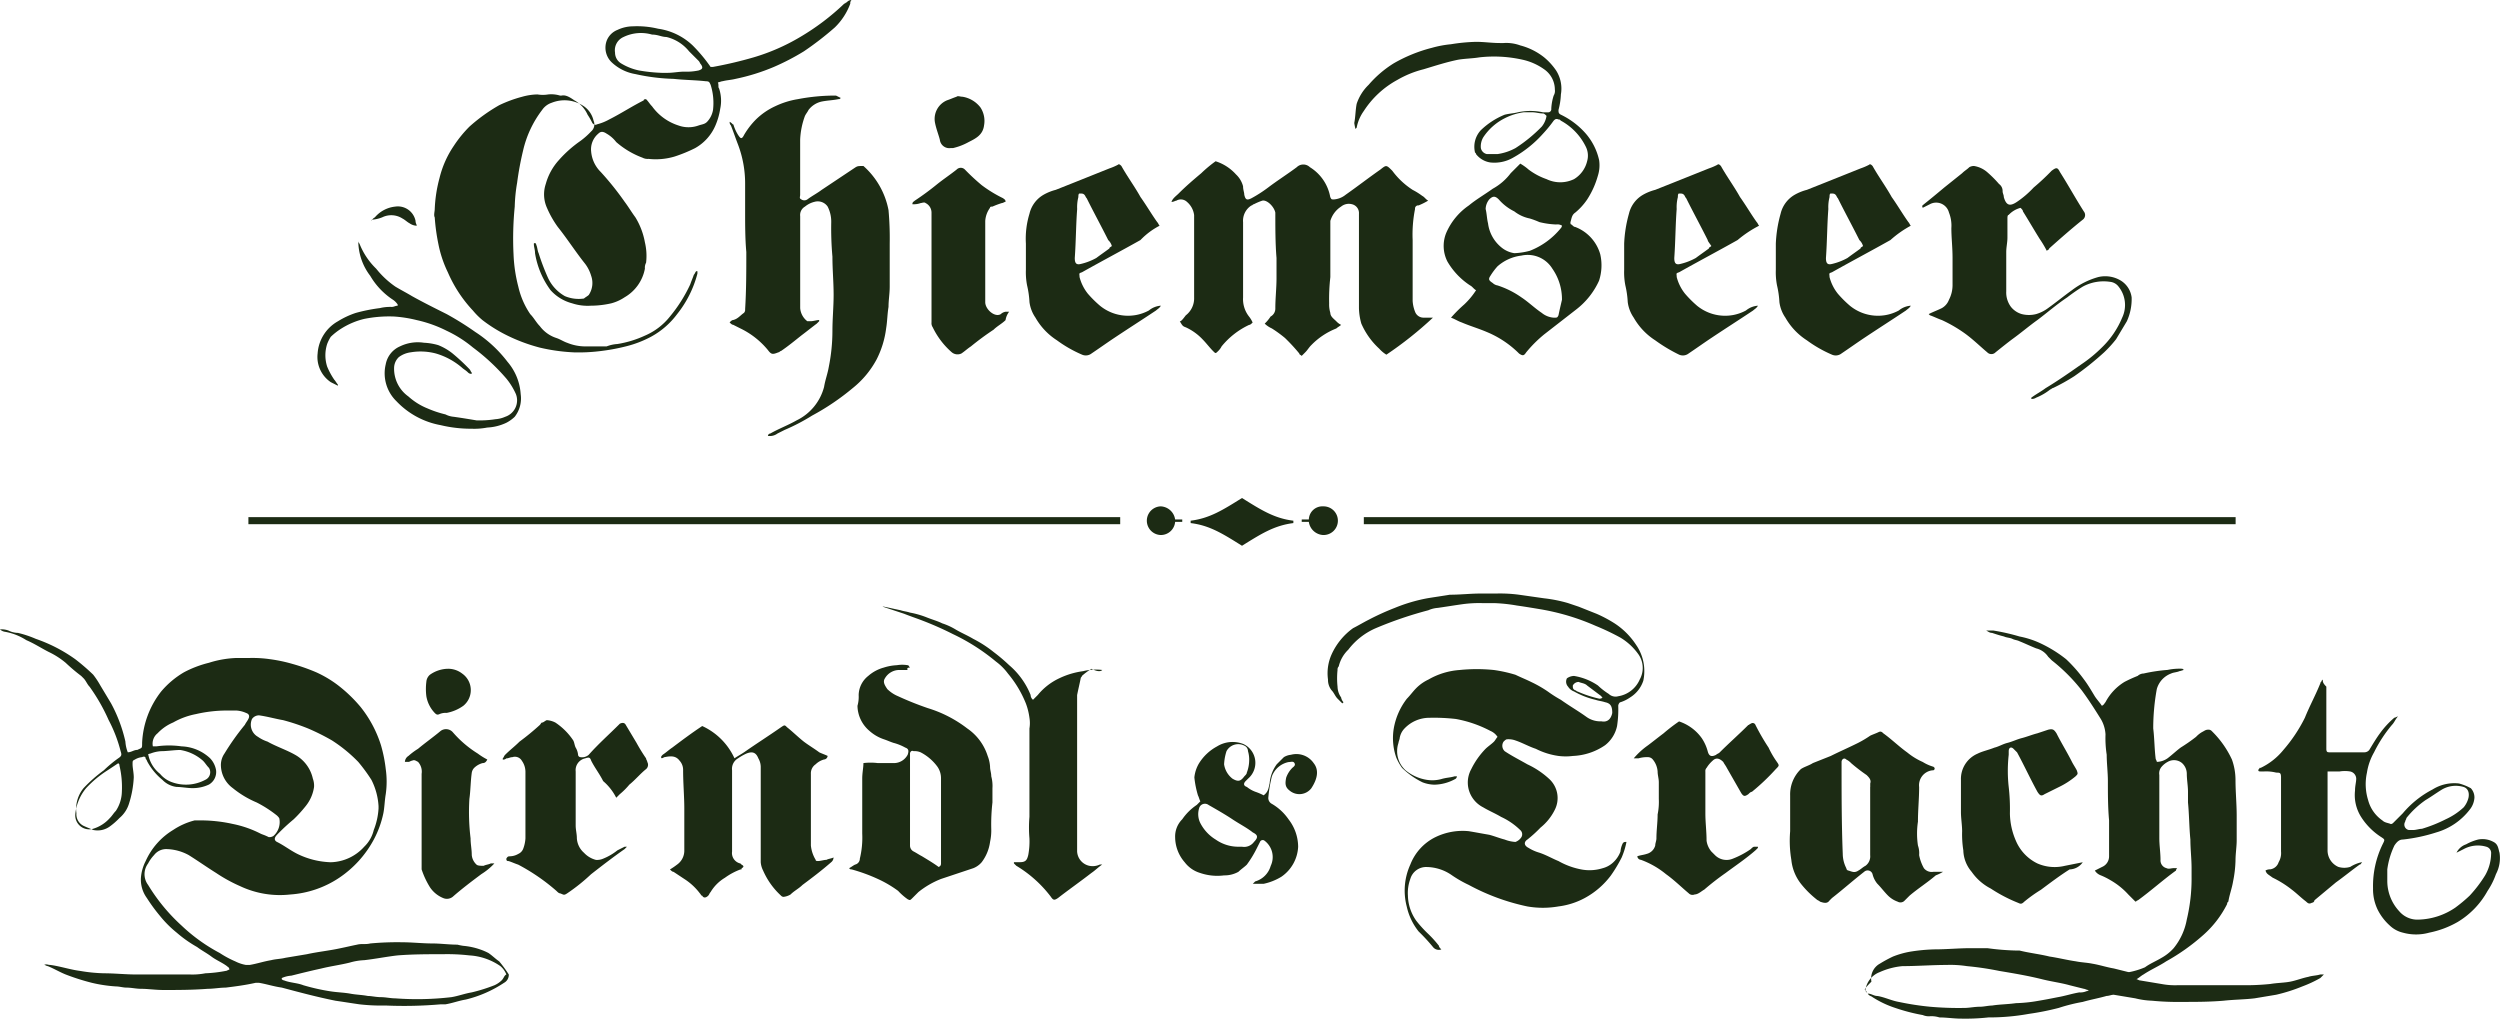
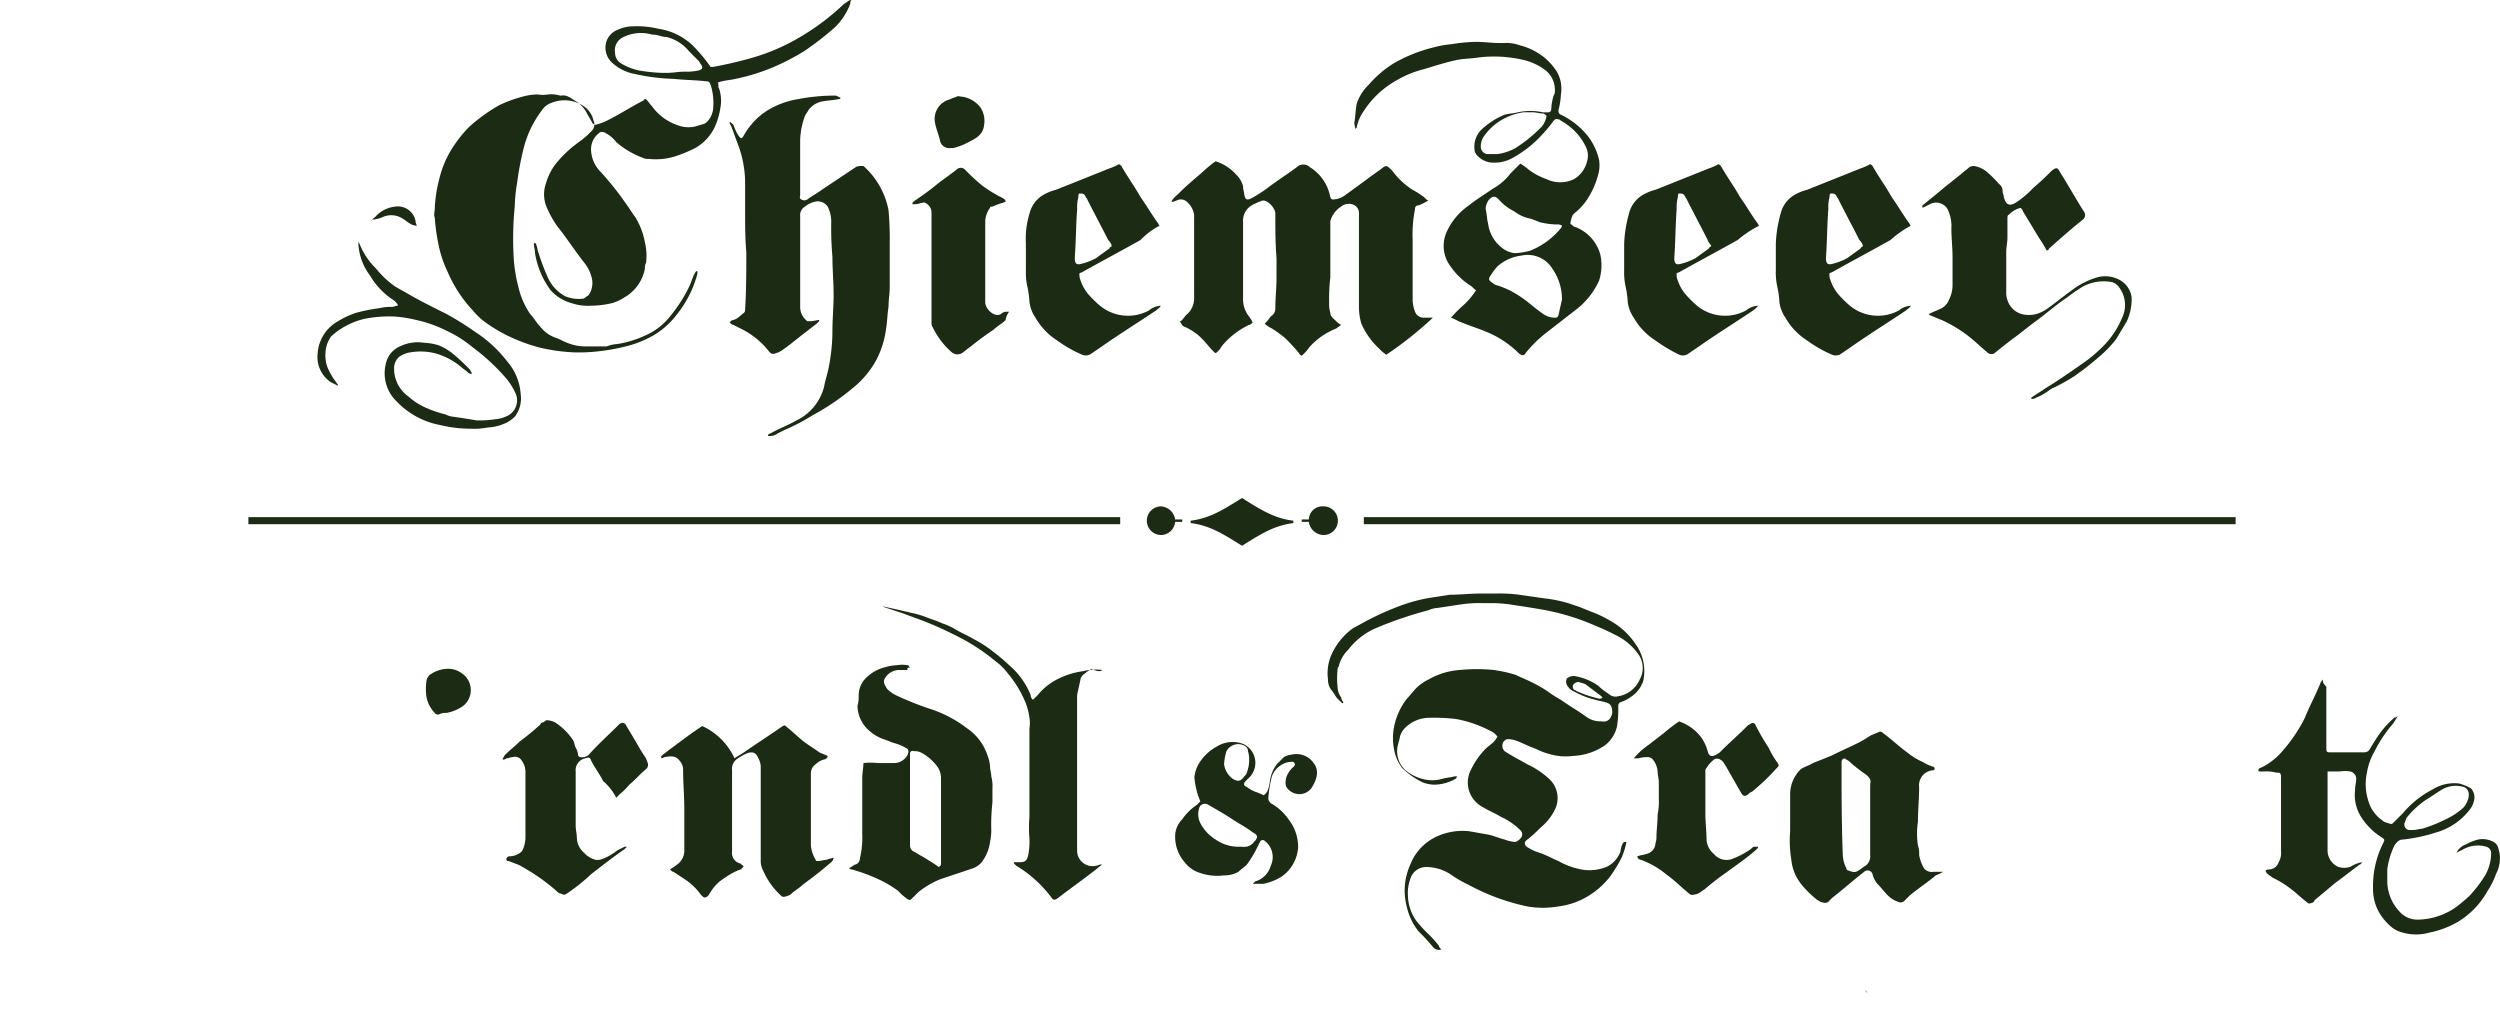
<svg xmlns="http://www.w3.org/2000/svg" viewBox="0 0 245.739 100.133">
  <defs>
    <style>.a,.b{fill:#1c2b14;}.b{fill-rule:evenodd;}</style>
  </defs>
  <g transform="translate(0 58.342)">
    <path class="a" d="M56.429,75c.117.117.235.235.352.235l1.057.7a5.9,5.9,0,0,1,1.526,1.409c.117.117.117.235.235.235.117.235.352.235.587,0,.117-.117.117-.235.235-.352a4.046,4.046,0,0,1,1.409-1.409A6.324,6.324,0,0,1,63.355,75c.117,0,.117,0,.117-.117q.352-.176,0-.352l-.117-.117a1.053,1.053,0,0,1-.822-1.174V65.252a1.192,1.192,0,0,1,.587-1.174,5.1,5.1,0,0,1,.822-.47c.587-.235.939-.117,1.174.47a1.7,1.7,0,0,1,.235.822v9.391a2.176,2.176,0,0,0,.235.822,7.311,7.311,0,0,0,1.761,2.465.364.364,0,0,0,.235.117,1.669,1.669,0,0,0,.7-.235c.352-.352.822-.587,1.174-.939.939-.7,1.878-1.409,2.817-2.23a.61.61,0,0,0,.235-.47c-.235.117-.47.117-.7.235-.235,0-.587.117-.822.117-.117,0-.235,0-.235-.117a3.337,3.337,0,0,1-.47-1.409V65.6a1.068,1.068,0,0,1,.47-.939,1.892,1.892,0,0,1,.822-.47.375.375,0,0,0,.352-.352c-.235-.117-.587-.235-.822-.352-.47-.352-1.056-.7-1.526-1.057-.587-.47-1.056-.939-1.643-1.409-.235-.235-.235-.235-.587,0-1.174.822-2.465,1.643-3.639,2.465-.352.235-.587.352-.939.587a6.408,6.408,0,0,0-3.17-3.17c-1.056.7-2,1.409-2.935,2.113-.352.235-.587.47-.939.7-.117.117-.235.235-.117.352.117,0,.235-.117.352-.117.587-.117,1.057-.117,1.409.352a1.333,1.333,0,0,1,.352.939c0,1.291.117,2.583.117,3.756v4.109a1.673,1.673,0,0,1-.7,1.409A7.182,7.182,0,0,1,56.429,75Z" transform="translate(9.426 -47.879)" />
    <path class="a" d="M95.7,57.122a5.082,5.082,0,0,0-1.878.117,7.792,7.792,0,0,0-2.348.7,6.016,6.016,0,0,0-2.113,1.643l-.47.47a.61.61,0,0,1-.235-.47,7.538,7.538,0,0,0-2.113-2.935,17.56,17.56,0,0,0-1.526-1.291,11.631,11.631,0,0,0-2-1.291c-.587-.352-1.174-.587-1.761-.939a6.291,6.291,0,0,0-1.291-.587c-.47-.235-.939-.352-1.526-.587a8.647,8.647,0,0,0-1.643-.47c-.352-.117-.587-.117-.939-.235-.587-.117-1.057-.235-1.643-.352H74.1l2.113.7c.587.235,1.291.47,1.878.7A31.908,31.908,0,0,1,81.026,53.6a19.888,19.888,0,0,1,4.226,2.7,5.565,5.565,0,0,1,1.174,1.174,10.839,10.839,0,0,1,1.761,2.935,6.191,6.191,0,0,1,.352,1.409,3.191,3.191,0,0,1,0,1.057V71.56a12.7,12.7,0,0,0,0,2.113,7.219,7.219,0,0,1-.117,1.643c-.117.47-.235.7-.822.7h-.587v.117l.235.235a12.027,12.027,0,0,1,3.4,3.052c.235.352.352.352.7.117,1.057-.822,2.23-1.643,3.287-2.465.352-.235.7-.587,1.056-.822h-.235a1.657,1.657,0,0,1-1.056.117,1.522,1.522,0,0,1-1.174-1.409V59.587c.117-.587.235-1.056.352-1.643,0-.117.117-.117.117-.235a6.509,6.509,0,0,1,.939-.7C95.347,57.356,95.582,57.239,95.7,57.122Z" transform="translate(12.65 -49.609)" />
    <path class="a" d="M149.208,72.943v-.117h-.352c-.117,0-.235.117-.352.235a8.385,8.385,0,0,1-1.761.939,1.6,1.6,0,0,1-1.761-.352l-.352-.352a2.109,2.109,0,0,1-.47-1.057c0-.939-.117-1.761-.117-2.7V65.43a.431.431,0,0,1,.117-.352,3.113,3.113,0,0,1,.587-.7c.352-.352.7-.235,1.056.117.117.235.235.352.352.587l1.409,2.465c.235.352.352.352.7.117.117-.117.235-.235.352-.235a21.092,21.092,0,0,0,2.348-2.23c.352-.352.352-.352.117-.7a8.754,8.754,0,0,1-.822-1.409,21.807,21.807,0,0,1-1.291-2.23.29.29,0,0,0-.47-.117c-.117,0-.117.117-.235.117-.939.939-1.878,1.761-2.817,2.7-.117.117-.235.117-.352.235-.47.235-.7.117-.822-.352a4.339,4.339,0,0,0-.587-1.291,4.47,4.47,0,0,0-2.23-1.643,17.257,17.257,0,0,0-1.526,1.174c-.47.352-1.057.822-1.526,1.174A7.371,7.371,0,0,0,137,64.139h.47a2.918,2.918,0,0,1,.939-.117.61.61,0,0,1,.47.235,2.086,2.086,0,0,1,.47,1.174c0,.352.117.7.117,1.056V68.13a6.2,6.2,0,0,1-.117,1.526c0,.822-.117,1.526-.117,2.348,0,.235-.117.47-.117.7a1.16,1.16,0,0,1-.822.822c-.352.117-.587.117-.939.235a.375.375,0,0,0,.352.352,8.444,8.444,0,0,1,2.465,1.409c.822.587,1.526,1.291,2.23,1.878a.516.516,0,0,0,.587.117c.352,0,.7-.352.939-.47a25.784,25.784,0,0,1,2.113-1.643c.939-.7,2-1.409,2.935-2.23Z" transform="translate(23.588 -47.939)" />
    <path class="a" d="M53.452,68.03l.352-.352a7.084,7.084,0,0,0,.939-.939c.587-.47,1.056-1.056,1.643-1.526a.553.553,0,0,0,.117-.7c0-.117-.117-.235-.117-.352a17.377,17.377,0,0,1-.939-1.526L54.391,60.87c-.117-.235-.352-.235-.587-.117l-.117.117c-.939.939-2,1.878-2.935,2.935a.991.991,0,0,1-.822.235A.252.252,0,0,1,49.7,63.8a1.668,1.668,0,0,0-.235-.7c-.117-.235-.117-.47-.235-.7a6.288,6.288,0,0,0-1.761-1.761,2.176,2.176,0,0,0-.822-.235c-.117,0-.352.235-.47.235s-.117.117-.235.235a24.591,24.591,0,0,1-2,1.643c-.47.47-.939.822-1.409,1.291-.117.117-.117.235-.235.352v.117a.431.431,0,0,0,.352-.117c.235,0,.352-.117.587-.117a.787.787,0,0,1,.939.352,1.893,1.893,0,0,1,.352,1.056v6.574a3.428,3.428,0,0,1-.235,1.056.917.917,0,0,1-.47.47,1.7,1.7,0,0,1-.822.235c-.117,0-.235,0-.352.235,0,.235.117.235.235.235.352.117.587.235.939.352a19.48,19.48,0,0,1,3.756,2.583c.117.117.235.235.352.235.352.117.352.235.7,0a18.292,18.292,0,0,0,2.348-1.878c1.056-.822,2.113-1.643,3.287-2.465l.235-.235h-.235l-.7.352a5.549,5.549,0,0,1-1.409.822,1.489,1.489,0,0,1-.7.117,2.436,2.436,0,0,1-1.174-.7,2.046,2.046,0,0,1-.7-1.409c0-.47-.117-.822-.117-1.291V65.448a1.187,1.187,0,0,1,.939-1.291c.352-.117.47-.117.587.235.352.7.822,1.291,1.174,2A5.279,5.279,0,0,1,53.452,68.03Z" transform="translate(7.121 -47.957)" />
-     <path class="a" d="M176.374,74.237l-1.761.352a4.226,4.226,0,0,1-2.7-.235,4.363,4.363,0,0,1-2.113-2.23,6.963,6.963,0,0,1-.587-2.7,19.022,19.022,0,0,0-.117-2.583,14.306,14.306,0,0,1,0-3.169V63.32c0-.352.235-.47.47-.235l.352.352c.7,1.291,1.291,2.583,2,3.874.235.352.352.47.7.235l1.409-.7a7.872,7.872,0,0,0,1.643-1.057c.235-.235.235-.235.117-.587-.117-.235-.352-.587-.47-.822-.47-.939-1.057-1.878-1.526-2.817-.235-.352-.352-.47-.822-.352l-1.057.352c-.47.117-1.056.352-1.526.47s-.939.352-1.409.47-.822.352-1.291.47c-.587.235-1.174.352-1.643.587a2.7,2.7,0,0,0-1.643,2.583v3.169c0,.587.117,1.291.117,1.878a10.1,10.1,0,0,0,.117,1.878,3.375,3.375,0,0,0,.822,2.113,5.152,5.152,0,0,0,1.878,1.643,14.882,14.882,0,0,0,2.7,1.409c.235.117.352.117.587-.117a14.242,14.242,0,0,1,1.643-1.174c.939-.7,1.878-1.409,2.817-2A1.622,1.622,0,0,0,176.374,74.237Z" transform="translate(28.352 -47.824)" />
-     <path class="a" d="M42.9,74.354h-.352c-.235.117-.47.117-.7.235-.235,0-.587,0-.7-.117a1.449,1.449,0,0,1-.47-.939c0-.587-.117-1.056-.117-1.643a21.379,21.379,0,0,1-.117-3.874c.117-.822.117-1.761.235-2.583a.89.89,0,0,1,.235-.47,1.892,1.892,0,0,1,.822-.47c.235,0,.352-.117.47-.352a6.552,6.552,0,0,1-.939-.587A10.676,10.676,0,0,1,38.8,61.442a.89.89,0,0,0-1.174-.117c-.7.587-1.526,1.174-2.23,1.761a6.512,6.512,0,0,0-.939.7.732.732,0,0,0-.352.587h.352c.117,0,.235-.117.352-.117.235-.117.352,0,.587.117a1.419,1.419,0,0,1,.352,1.174v9.391a8.093,8.093,0,0,0,.822,1.761,2.87,2.87,0,0,0,1.291,1.056.919.919,0,0,0,.939-.117c.939-.822,1.878-1.526,2.817-2.23A6.228,6.228,0,0,0,42.9,74.354Z" transform="translate(5.695 -47.825)" />
    <path class="a" d="M38.021,56.1a3.163,3.163,0,0,0-1.761.587,1.015,1.015,0,0,0-.352.7,5.656,5.656,0,0,0,0,1.409,3.13,3.13,0,0,0,.822,1.643c.117.117.235.235.47.117a1.489,1.489,0,0,1,.7-.117,4.116,4.116,0,0,0,1.643-.7,1.984,1.984,0,0,0-.117-3.17A2.256,2.256,0,0,0,38.021,56.1Z" transform="translate(6 -48.705)" />
    <path class="b" d="M156.635,83.352c-.117-.117-.117-.235-.235-.352h0c0,.117.117.235.235.352Z" transform="translate(26.961 -44.027)" />
-     <path class="a" d="M156.409,88.234c.117.117.117.235.235.352.117.235.352.235.47.352a9.6,9.6,0,0,0,2.23,1.056,18.133,18.133,0,0,0,2.7.7,1.489,1.489,0,0,0,.7.117,2.585,2.585,0,0,1,.939.117c.7,0,1.409.117,2.113.117a20.78,20.78,0,0,0,2.7-.117,21.952,21.952,0,0,0,3.991-.352,25.963,25.963,0,0,0,2.935-.587,17.16,17.16,0,0,1,2.348-.587c.822-.235,1.526-.352,2.348-.587.235,0,.47-.117.7-.117l2.113.352a7.928,7.928,0,0,0,1.643.235,26.531,26.531,0,0,0,3.052.117c1.291,0,2.583,0,3.991-.117,1.056-.117,2.113-.117,3.052-.235l2.113-.352a16.626,16.626,0,0,0,2.583-.822,11.85,11.85,0,0,0,1.761-.822l.352-.352h-.352c-.352.117-.822.117-1.174.235-.587.117-1.174.352-1.761.47s-1.291.117-2,.235a24.539,24.539,0,0,1-2.935.117h-6.1a7.219,7.219,0,0,1-1.643-.117l-2.113-.352c-.117,0-.235-.117-.352-.117.235-.117.47-.352.7-.47.7-.47,1.526-.822,2.23-1.291a20.339,20.339,0,0,0,3.639-2.583,10.1,10.1,0,0,0,2.348-3.052c0-.117,0-.117.117-.235.117-.7.352-1.291.47-2a11.566,11.566,0,0,0,.235-2c0-.7.117-1.409.117-2V71.1c0-1.174-.117-2.348-.117-3.522a5.963,5.963,0,0,0-.352-2,9.471,9.471,0,0,0-2-2.817.431.431,0,0,0-.352-.117c-.235,0-.352.117-.587.235a2.559,2.559,0,0,0-.587.47A17.186,17.186,0,0,1,187.4,64.4c-.47.352-.822.7-1.291,1.056a1.894,1.894,0,0,1-1.057.352c0-.117-.117-.235-.117-.352-.117-.939-.117-2-.235-2.935a21.616,21.616,0,0,1,.352-3.874,2.291,2.291,0,0,1,1.409-1.526c.235-.117.587-.117.822-.235.117,0,.352-.117.47-.117-.117,0-.117-.117-.235-.117a5.715,5.715,0,0,0-1.409.117,16.2,16.2,0,0,0-2.348.352.9.9,0,0,0-.587.235,13.77,13.77,0,0,0-1.291.587,5.122,5.122,0,0,0-1.878,2c-.117.117-.117.235-.352.352-.235-.352-.47-.587-.7-.939-.352-.587-.7-1.174-1.057-1.643a14.283,14.283,0,0,0-1.761-2,12.778,12.778,0,0,0-2.7-1.643,8.8,8.8,0,0,0-1.878-.587,20.446,20.446,0,0,0-2.583-.587h-.7c.235.117.352.235.587.235.352.117.7.235,1.174.352.235.117.587.117.822.235s.47.117.7.235c.587.235,1.056.47,1.643.7a1.985,1.985,0,0,1,1.174.822l.352.352a17.355,17.355,0,0,1,2.935,2.935c.7.939,1.291,1.878,1.878,2.817a3.329,3.329,0,0,1,.47,1.526,10.738,10.738,0,0,0,.117,2c0,.822.117,1.761.117,2.583,0,1.291,0,2.583.117,3.874v3.522a1.128,1.128,0,0,1-.7,1.056l-.7.352a1.172,1.172,0,0,0,.587.47,6.973,6.973,0,0,1,.939.47,7.147,7.147,0,0,1,1.761,1.409l.7.7c.117,0,.117-.117.235-.117,1.291-.939,2.465-2,3.756-2.935a.364.364,0,0,1,.117-.235h-.352c-.235,0-.47.117-.7,0a.782.782,0,0,1-.587-.822c0-.7-.117-1.409-.117-2.113V67.1a.991.991,0,0,1,.235-.822,2.061,2.061,0,0,1,.587-.47,1.23,1.23,0,0,1,1.409.117,1.434,1.434,0,0,1,.47,1.056c0,.587.117,1.174.117,1.761V69.8c.117,1.174.117,2.465.235,3.639,0,.939.117,1.878.117,2.817v.822a17.284,17.284,0,0,1-.47,4.226,6.2,6.2,0,0,1-1.291,2.817,4.6,4.6,0,0,1-1.174.939c-.587.352-1.174.587-1.643.939a7.592,7.592,0,0,1-1.526.47h-.117l-1.409-.352c-.7-.117-1.409-.352-2.113-.47-.587-.117-1.057-.117-1.643-.235-.822-.117-1.761-.352-2.583-.47-.939-.235-2-.352-2.935-.587h-.235a24.711,24.711,0,0,1-2.935-.235h-1.643c-1.174,0-2.348.117-3.522.117a17.511,17.511,0,0,0-2.465.235,8.647,8.647,0,0,0-1.643.47,12.805,12.805,0,0,0-1.291.7A1.658,1.658,0,0,0,157,87.412C156.291,88.117,156.291,88.234,156.409,88.234Zm.235.352c-.117-.117-.117-.235-.235-.352a2.208,2.208,0,0,1,1.409-1.761,6.948,6.948,0,0,1,2.23-.587c1.409,0,2.935-.117,4.343-.117a10.743,10.743,0,0,1,2,.117,29.487,29.487,0,0,1,3.169.47c1.409.235,2.817.47,4.226.822.939.235,1.878.352,2.7.587l1.409.352c.117,0,.235.117.47.117a.364.364,0,0,1-.235.117,1.489,1.489,0,0,1-.7.117c-.7.117-1.409.352-2.113.47-.587.117-1.174.235-1.878.352a14.382,14.382,0,0,1-2.23.235c-.822.117-1.643.117-2.348.235-.352,0-.822.117-1.174.117-.587,0-1.057.117-1.526.117a31.87,31.87,0,0,1-3.4-.117,27.414,27.414,0,0,1-3.052-.47c-.7-.117-1.409-.47-2.113-.587C157.23,88.821,157,88.586,156.643,88.586Z" transform="translate(26.953 -49.261)" />
    <path class="a" d="M77.287,56.043h0c-.117-.117-.117-.235-.235-.235a3.191,3.191,0,0,0-1.056,0,4.992,4.992,0,0,0-1.291.235,3.866,3.866,0,0,0-1.526.822,2.451,2.451,0,0,0-.939,1.878,3.25,3.25,0,0,1-.117,1.057A3.3,3.3,0,0,0,73.3,62.264a4.059,4.059,0,0,0,1.409.822c.352.117.587.235.939.352a4.907,4.907,0,0,1,1.174.47c.352.117.352.352.235.7a1.533,1.533,0,0,1-1.409.822H74.117a5.657,5.657,0,0,0-1.409,0c0,.47-.117.939-.117,1.526v5.4a8.789,8.789,0,0,1-.235,2.465.6.6,0,0,1-.47.587c-.235.117-.352.235-.587.352.117.117.117.117.235.117a16.754,16.754,0,0,1,2.583.939,11.147,11.147,0,0,1,2,1.174,5.88,5.88,0,0,0,.939.822c.235.117.235.117.47-.117l.587-.587a8.5,8.5,0,0,1,2.23-1.291l3.169-1.057a2.106,2.106,0,0,0,.822-.587,4.261,4.261,0,0,0,.822-2,5.264,5.264,0,0,0,.117-1.291,19.021,19.021,0,0,1,.117-2.583V67.9a3.619,3.619,0,0,0-.117-1.174c0-.352-.117-.587-.117-.939a3.427,3.427,0,0,0-.235-1.056,5.143,5.143,0,0,0-2-2.7,12.156,12.156,0,0,0-3.874-2,30.572,30.572,0,0,1-2.935-1.174,3.331,3.331,0,0,1-1.056-.7c-.235-.352-.47-.7-.235-1.057a1.629,1.629,0,0,1,1.409-.822h.822C76.935,56.043,77.169,56.043,77.287,56.043Zm2.817,19.6c-.47-.352-1.057-.7-1.643-1.057-.235-.117-.587-.352-.822-.47a.646.646,0,0,1-.352-.587V64.494c0-.117.117-.352.352-.235a1.489,1.489,0,0,1,.7.117,4.779,4.779,0,0,1,1.643,1.409,1.983,1.983,0,0,1,.352,1.174v8.217C80.339,75.412,80.339,75.529,80.1,75.646Z" transform="translate(12.163 -48.764)" />
    <path class="a" d="M165.13,75.142h-.939a.973.973,0,0,1-.939-.352,4.2,4.2,0,0,1-.47-1.291,2.288,2.288,0,0,0-.117-.939,7.868,7.868,0,0,1,0-2.348c0-1.174.117-2.23.117-3.4a1.476,1.476,0,0,1,1.291-1.643c.117,0,.235,0,.235-.235l-.117-.117a4.169,4.169,0,0,1-1.056-.47,6.656,6.656,0,0,1-1.526-.939c-.822-.587-1.526-1.291-2.348-1.878-.117-.117-.235-.235-.47-.117s-.587.235-.822.352a10.321,10.321,0,0,1-1.174.7c-.939.47-1.761.822-2.7,1.291l-1.761.7c-.352.235-.822.352-1.174.587a3.451,3.451,0,0,0-1.057,2.583V71.15a11.342,11.342,0,0,0,.117,2.817,4.532,4.532,0,0,0,.939,2.348,9.383,9.383,0,0,0,1.526,1.526c.117.117.235.117.352.235.352.117.7.235.939-.117l.235-.235c1.057-.822,2.113-1.761,3.169-2.583a.5.5,0,0,1,.822.235,2.36,2.36,0,0,0,.47.939c.352.352.7.822,1.057,1.174a2.555,2.555,0,0,0,.939.587.553.553,0,0,0,.7-.117l.47-.47c.822-.7,1.761-1.291,2.583-2A3.906,3.906,0,0,0,165.13,75.142Zm-7.161-8.335V73.5a1.144,1.144,0,0,1-.469,1.057c-.235.117-.47.352-.7.47-.352.235-.587.117-.939,0a.252.252,0,0,1-.235-.235,3.126,3.126,0,0,1-.352-1.409c-.117-2.935-.117-5.987-.117-8.922v-.117c0-.235.235-.47.47-.235a1.62,1.62,0,0,1,.47.352,17.252,17.252,0,0,0,1.526,1.174c.235.235.47.47.352.822,0,0,0,.235,0,.352Z" transform="translate(25.861 -47.79)" />
-     <path class="a" d="M49.268,85.434c-.352-.235-.7-.587-1.056-.822a5.723,5.723,0,0,0-.822-.352,6.771,6.771,0,0,0-1.643-.352,5.084,5.084,0,0,1-.587-.117c-.822,0-1.643-.117-2.465-.117-.939,0-2-.117-2.935-.117a28.607,28.607,0,0,0-3.169.117c-.47.117-.822,0-1.291.117-.587.117-1.056.235-1.643.352-1.056.235-2.23.352-3.287.587l-2.113.352c-.47.117-.939.117-1.409.235-.7.117-1.409.352-2.113.47h-.352a3.73,3.73,0,0,1-1.056-.352,9.7,9.7,0,0,1-1.526-.822,16.944,16.944,0,0,1-3.756-2.7,18.067,18.067,0,0,1-3.287-3.991,1.761,1.761,0,0,1,0-2.113,3.567,3.567,0,0,1,.587-.822,1.5,1.5,0,0,1,1.291-.587,4.783,4.783,0,0,1,2.113.587c.939.587,1.761,1.174,2.7,1.761A15.037,15.037,0,0,0,23.8,78.039a9.159,9.159,0,0,0,4.93.822,9.838,9.838,0,0,0,4.813-1.643,10.488,10.488,0,0,0,3.4-3.756,9.7,9.7,0,0,0,.939-2.583C38,70.291,38,69.7,38.117,69a8.672,8.672,0,0,0,0-2.465,13.848,13.848,0,0,0-.47-2.348,11.59,11.59,0,0,0-2-3.756A13.966,13.966,0,0,0,33.3,58.2a11.147,11.147,0,0,0-2-1.174A18.631,18.631,0,0,0,28.96,56.2a15.1,15.1,0,0,0-2.23-.47,12.072,12.072,0,0,0-2-.117H23.443a10,10,0,0,0-2.7.47,10.608,10.608,0,0,0-2.465.939,8.629,8.629,0,0,0-2.23,1.878,8.8,8.8,0,0,0-1.878,5.048c0,.587,0,.47-.47.7h0c-.352,0-.587.235-.939.235a3.428,3.428,0,0,1-.235-1.056,14.532,14.532,0,0,0-1.409-3.756l-1.056-1.761a8.238,8.238,0,0,0-.7-1.056A20.406,20.406,0,0,0,7.6,55.735a15.128,15.128,0,0,0-3.874-2,10.33,10.33,0,0,0-1.761-.587,2.211,2.211,0,0,1-.939-.235A2,2,0,0,0,.2,52.8a.89.89,0,0,0,.47.235,5.684,5.684,0,0,1,2.113.822c.822.352,1.526.822,2.23,1.174a7.872,7.872,0,0,1,1.643,1.056,17.559,17.559,0,0,0,1.526,1.291l.235.235c.235.235.352.587.587.822a18.276,18.276,0,0,1,1.878,3.287,13.692,13.692,0,0,1,1.174,3.052c.117.352.117.47-.235.7a12.431,12.431,0,0,0-1.409,1.174,14.28,14.28,0,0,0-2,1.761,3.22,3.22,0,0,0-.7,2.465,1.269,1.269,0,0,0,.822,1.291c.235.117.587.235.822.352A2.037,2.037,0,0,0,11,72.169a6.71,6.71,0,0,0,.939-.822,2.993,2.993,0,0,0,.939-1.409,9.985,9.985,0,0,0,.47-2.583c0-.47-.117-.939-.117-1.291s0-.352.235-.47a1.668,1.668,0,0,1,.7-.235c.235-.117.352,0,.352.117s.117.117.117.235a5.972,5.972,0,0,0,1.526,1.878,2.317,2.317,0,0,0,1.409.7c.47,0,1.056.117,1.526.117a3.749,3.749,0,0,0,1.643-.352,1.43,1.43,0,0,0,.7-1.409,2.237,2.237,0,0,0-.587-1.174A4.332,4.332,0,0,0,18.043,64.3a8.672,8.672,0,0,0-2.465,0h-.352a1.3,1.3,0,0,1,.47-1.291,4.467,4.467,0,0,1,1.526-1.057,7.267,7.267,0,0,1,2.23-.822,13.534,13.534,0,0,1,3.052-.352h.939a2.763,2.763,0,0,1,.939.235c.352.117.352.352.235.587s-.235.352-.352.587a24.309,24.309,0,0,0-2,2.817,1.983,1.983,0,0,0-.352,1.174,2.837,2.837,0,0,0,1.174,2.23,9.6,9.6,0,0,0,2.348,1.409,11.632,11.632,0,0,1,2,1.291c.117.117.235.235.235.352a1.823,1.823,0,0,1-.587,1.643.706.706,0,0,1-.47.117c-.47-.235-.587-.235-.822-.352a10.511,10.511,0,0,0-2.7-.939,14.571,14.571,0,0,0-3.169-.352h-.587a6.846,6.846,0,0,0-2.113.939,6.835,6.835,0,0,0-2.7,3.052,4.353,4.353,0,0,0-.47,1.643,3.073,3.073,0,0,0,.587,2,16.8,16.8,0,0,0,1.291,1.761,10.876,10.876,0,0,0,1.643,1.643,12.187,12.187,0,0,0,2,1.409c.47.352.939.587,1.409.939s1.056.587,1.526.939c.117.117.235.117.235.352-.117,0-.235.117-.352.117a13.068,13.068,0,0,1-2,.235,6.693,6.693,0,0,1-1.526.117H13.582c-1.056,0-2.113-.117-3.169-.117a15.905,15.905,0,0,1-2.348-.235c-.939-.117-2-.47-2.935-.587-.235,0-.352-.117-.587,0,.117,0,.235.117.352.117.587.235,1.174.587,1.761.822a21.9,21.9,0,0,0,2.583.822,14.084,14.084,0,0,0,2.348.352c.352,0,.7.117,1.056.117.47,0,.939.117,1.409.117.7,0,1.409.117,2.23.117,1.409,0,2.817,0,4.343-.117.587,0,1.174-.117,1.761-.117.939-.117,1.878-.235,2.935-.47h.352c.7.117,1.409.352,2.23.47,1.761.47,3.522.939,5.282,1.291.822.117,1.526.235,2.348.352a19.017,19.017,0,0,0,2.583.117,41.471,41.471,0,0,0,5.4-.117h.47c.7-.117,1.291-.352,2-.47a11.829,11.829,0,0,0,3.756-1.643.886.886,0,0,0,.47-.822A12.3,12.3,0,0,0,49.268,85.434ZM11.587,70.643c-.235.235-.352.47-.587.7A3.6,3.6,0,0,1,9.356,72.4,1.37,1.37,0,0,1,7.6,71a4.669,4.669,0,0,1,1.057-2.583,10.522,10.522,0,0,1,2.113-1.761l1.056-.7c.117.117.117.117.117.235a9.209,9.209,0,0,1,.235,2.583A3.547,3.547,0,0,1,11.587,70.643Zm3.4-5.635a3.428,3.428,0,0,1,1.056-.235c.587,0,1.291-.117,1.878-.117a4.406,4.406,0,0,1,2.23,1.056c.235.235.352.47.587.7a.814.814,0,0,1-.352,1.174,4.039,4.039,0,0,1-3.287.235A2.684,2.684,0,0,1,15.93,67a3.171,3.171,0,0,1-1.174-2C14.756,65.126,14.874,65.008,14.991,65.008Zm12.443,7.982a19.493,19.493,0,0,1,1.643-1.526,12.854,12.854,0,0,0,1.174-1.291,3.858,3.858,0,0,0,.822-1.878,2,2,0,0,0-.117-.822A3.555,3.555,0,0,0,29.2,65.126c-.822-.47-1.878-.822-2.7-1.291a3.515,3.515,0,0,1-.939-.47,1.37,1.37,0,0,1-.587-1.761.837.837,0,0,1,.7-.352c.822.117,1.643.352,2.348.47a20.231,20.231,0,0,1,2.465.822,21.89,21.89,0,0,1,2.348,1.174,14.541,14.541,0,0,1,2.583,2.113,16.8,16.8,0,0,1,1.291,1.761,6.514,6.514,0,0,1,.7,2.583v.235a6.855,6.855,0,0,1-.47,2.113A3.347,3.347,0,0,1,36,74.165a4.564,4.564,0,0,1-3.287,1.526,8,8,0,0,1-3.287-.822c-.7-.352-1.291-.822-2-1.174C27.2,73.578,27.082,73.343,27.434,72.991ZM49.5,87.312a2.456,2.456,0,0,1-.7.47,16.307,16.307,0,0,1-2.23.7c-.7.117-1.291.352-2,.47a28.9,28.9,0,0,1-5.517.117c-.47,0-.939-.117-1.409-.117s-.939-.117-1.291-.117c-.587-.117-1.174-.117-1.761-.235-.7-.117-1.291-.117-2-.235a20.445,20.445,0,0,1-2.583-.587c-.587-.235-1.291-.235-1.878-.47a.41.41,0,0,1-.235-.117v-.117a2.763,2.763,0,0,1,.939-.235c.939-.235,1.878-.47,2.935-.7.939-.235,1.878-.352,2.817-.587A5.893,5.893,0,0,1,36,85.317c1.057-.117,2.23-.352,3.287-.47,1.526-.117,2.935-.117,4.461-.117a19.02,19.02,0,0,1,2.583.117A5.972,5.972,0,0,1,49.386,85.9a2.106,2.106,0,0,1,.587.822C49.738,86.843,49.738,87.077,49.5,87.312Z" transform="translate(-0.2 -49.278)" />
    <path class="a" d="M112.217,64.309a2.066,2.066,0,0,0-2.23-.822,1.669,1.669,0,0,0-.7.235l-.7.7a3.685,3.685,0,0,0-.7,1.878c-.117.47-.117.822-.587,1.174a5.722,5.722,0,0,0-.822-.352,2.943,2.943,0,0,1-.822-.47c-.352-.117-.352-.352-.117-.587l.235-.235a2.041,2.041,0,0,0-.47-3.4,2.891,2.891,0,0,0-2.583.235,4.706,4.706,0,0,0-1.761,1.643,3.337,3.337,0,0,0-.47,1.409,9.359,9.359,0,0,0,.352,1.761c.117.235.117.352.235.587l-.352.352A5.354,5.354,0,0,0,99.3,69.826a2.389,2.389,0,0,0-.7,1.761,3.788,3.788,0,0,0,.939,2.465,2.981,2.981,0,0,0,1.526,1.056,5.189,5.189,0,0,0,2.348.235,2.788,2.788,0,0,0,1.409-.352c.235-.235.587-.47.822-.7a10.716,10.716,0,0,0,.939-1.526l.352-.7a.29.29,0,0,1,.47-.117,2.013,2.013,0,0,1,.587,2.465,2.217,2.217,0,0,1-1.526,1.526l-.235.235h1.056a5.534,5.534,0,0,0,1.761-.7,3.792,3.792,0,0,0,1.643-2.935,4.432,4.432,0,0,0-.939-2.7,5.115,5.115,0,0,0-1.643-1.526.646.646,0,0,1-.352-.587,13.23,13.23,0,0,1,.352-2.113,2.22,2.22,0,0,1,1.643-1.409c.235,0,.47-.117.587.117s-.117.352-.235.47a2.556,2.556,0,0,0-.587.939c-.117.587-.117.939.352,1.291a1.486,1.486,0,0,0,2.113-.235C112.687,65.717,112.687,64.9,112.217,64.309Zm-8.569-1.174a1.306,1.306,0,0,1,1.878-.47.61.61,0,0,1,.235.47,2.917,2.917,0,0,1,.117.939,3.473,3.473,0,0,1-.235,1.174c0,.117-.117.235-.235.352-.352.47-.587.587-1.174.235a2.177,2.177,0,0,1-.822-1.409A4.992,4.992,0,0,1,103.648,63.135Zm2.7,8.922a1.2,1.2,0,0,1-1.174.47h-.352a3.865,3.865,0,0,1-2.23-.7,4.089,4.089,0,0,1-1.526-1.643,1.963,1.963,0,0,1-.117-1.409.591.591,0,0,1,.939-.352c.822.47,1.643.939,2.348,1.409s1.409.822,2,1.291C106.7,71.352,106.817,71.587,106.348,72.056Z" transform="translate(16.911 -47.639)" />
    <path class="a" d="M141.693,54.848a7.246,7.246,0,0,0-2.113-2.113,12.834,12.834,0,0,0-1.761-.939l-1.761-.7L135,50.739a13.847,13.847,0,0,0-2.348-.47l-2.465-.352a14.207,14.207,0,0,0-2.23-.117h-1.526c-1.057,0-2,.117-3.052.117-.7.117-1.526.235-2.23.352a16.219,16.219,0,0,0-3.169.939,25.112,25.112,0,0,0-2.583,1.174c-.47.235-1.057.587-1.526.822a6.439,6.439,0,0,0-2.113,2.583,4.532,4.532,0,0,0-.352,2.465,1.639,1.639,0,0,0,.352,1.057c.235.235.352.587.587.822l.47.47.117-.117a.89.89,0,0,1-.235-.47,1.893,1.893,0,0,1-.352-1.057,7.692,7.692,0,0,1,0-1.643.431.431,0,0,1,.117-.352,3.347,3.347,0,0,1,.939-1.643,6.787,6.787,0,0,1,2.7-2.113,38.214,38.214,0,0,1,5.165-1.761,2.763,2.763,0,0,1,.939-.235c.822-.117,1.526-.235,2.348-.352a12.074,12.074,0,0,1,2-.117h1.174a16.039,16.039,0,0,1,2.23.235c.822.117,1.526.235,2.23.352a22.936,22.936,0,0,1,5.517,1.643,23.459,23.459,0,0,1,2.465,1.174,5.889,5.889,0,0,1,1.761,1.643,2.34,2.34,0,0,1,.117,2.465,2.778,2.778,0,0,1-2.113,1.643.975.975,0,0,1-.939-.235,6.448,6.448,0,0,1-1.056-.822,5.821,5.821,0,0,0-2.348-.939,1.258,1.258,0,0,0-.7.235.723.723,0,0,0,.117.822,1.172,1.172,0,0,0,.587.47,7.865,7.865,0,0,0,2.113.822c.352.117.587.117.939.235.587.117.7.47.7,1.056-.117.587-.47.939-1.057.822a2.36,2.36,0,0,1-1.526-.47c-.822-.587-1.643-1.057-2.465-1.643a12.38,12.38,0,0,1-1.291-.822,11.73,11.73,0,0,0-1.643-.939c-.47-.235-1.057-.47-1.526-.7a13.651,13.651,0,0,0-2.113-.47,16.5,16.5,0,0,0-3.4,0,7.123,7.123,0,0,0-3.052.939,4.216,4.216,0,0,0-1.174.822c-.352.352-.587.7-.939,1.057a6.633,6.633,0,0,0-1.291,2.935,5.781,5.781,0,0,0,.235,2.817,4.759,4.759,0,0,0,.587,1.057,7.713,7.713,0,0,0,2,1.409,3.473,3.473,0,0,0,1.174.235A4.393,4.393,0,0,0,123.967,68a.41.41,0,0,0,.117-.235h-.235c-.352.117-.7.117-1.174.235a3.38,3.38,0,0,1-1.526.117,4.348,4.348,0,0,1-2.113-.939,2.543,2.543,0,0,1-.7-2.7c0-.117.117-.352.117-.47a1.78,1.78,0,0,1,.47-.939,3.379,3.379,0,0,1,2.465-1.056,19.02,19.02,0,0,1,2.583.117,11.714,11.714,0,0,1,3.4,1.174,1.565,1.565,0,0,1,.7.587c-.117.117-.235.352-.352.47-.235.235-.587.47-.822.7a7.713,7.713,0,0,0-1.409,2,2.708,2.708,0,0,0,.117,2.817,2.772,2.772,0,0,0,1.057.939c.587.352,1.174.587,1.761.939a6.708,6.708,0,0,1,1.878,1.291.553.553,0,0,1,.117.7,1.172,1.172,0,0,1-.587.47,3.428,3.428,0,0,1-1.057-.235c-.47-.117-1.056-.352-1.526-.47-.7-.117-1.291-.235-2-.352a6.114,6.114,0,0,0-3.287.587,5.036,5.036,0,0,0-2.465,2.7,6.171,6.171,0,0,0-.352,4.109,6.009,6.009,0,0,0,1.174,2.465,18.05,18.05,0,0,1,1.409,1.526.726.726,0,0,0,.822.235c-.117-.117-.235-.235-.235-.352a10.58,10.58,0,0,0-1.056-1.174,11.691,11.691,0,0,1-1.174-1.291,4.426,4.426,0,0,1-.822-2.465,4,4,0,0,1,.235-1.643,1.619,1.619,0,0,1,1.643-1.174,4.426,4.426,0,0,1,2.465.822,11.731,11.731,0,0,0,1.643.939,21.273,21.273,0,0,0,5.752,2.113,8.884,8.884,0,0,0,3.052,0,7.353,7.353,0,0,0,2.583-.822,7.907,7.907,0,0,0,2.583-2.23,13.973,13.973,0,0,0,1.056-1.761,7.594,7.594,0,0,0,.47-1.526c-.235,0-.235,0-.352.117a2.176,2.176,0,0,0-.235.822,2.772,2.772,0,0,1-.7,1.056,2.4,2.4,0,0,1-1.056.587,4.312,4.312,0,0,1-2.113.117,7.267,7.267,0,0,1-2.23-.822c-.587-.235-1.174-.587-1.878-.822a4.17,4.17,0,0,1-1.057-.47c-.47-.235-.47-.587-.117-.822a12.856,12.856,0,0,0,1.291-1.174,5.2,5.2,0,0,0,1.409-1.761A2.552,2.552,0,0,0,133.123,68a8.3,8.3,0,0,0-2.113-1.409c-.822-.47-1.526-.822-2.23-1.291a.727.727,0,0,1-.117-.939c.117-.117.235-.235.352-.235a2,2,0,0,1,.822.117c.7.235,1.291.587,2,.822a7.082,7.082,0,0,0,2.23.7,5.657,5.657,0,0,0,1.409,0,6.014,6.014,0,0,0,3.169-1.057,3.226,3.226,0,0,0,1.174-1.878,10.738,10.738,0,0,0,.117-2c0-.117.117-.352.235-.352a3.514,3.514,0,0,0,.939-.47,3.036,3.036,0,0,0,1.291-1.643A4.524,4.524,0,0,0,141.693,54.848Zm-3.639,5.282a11.157,11.157,0,0,1-2.113-.7c-.117,0-.117-.117-.235-.117-.235-.117-.235-.235-.235-.47a.645.645,0,0,1,.587-.352c.235.117.587.117.822.352l1.409,1.057a.115.115,0,0,0,.117.117A.431.431,0,0,1,138.054,60.13Z" transform="translate(19.13 -49.8)" />
    <path class="a" d="M195.639,57l-.117.117c0,.117-.117.117-.117.235-.469,1.174-1.056,2.23-1.526,3.4a14.913,14.913,0,0,1-2.113,3.17,6.459,6.459,0,0,1-2.23,1.761h-.117c0,.117-.117.117-.117.235s.117.117.235.117h.352a3.994,3.994,0,0,1,1.174.117c.352,0,.47,0,.47.47V73.9a1.744,1.744,0,0,1-.235,1.057,1.007,1.007,0,0,1-.822.7.887.887,0,0,0-.47.117c.117.352.235.352.7.7a10.136,10.136,0,0,1,1.878,1.174c.47.352.939.822,1.409,1.174.235.235.352.235.587.117a.252.252,0,0,0,.235-.235l2.113-1.761c.822-.587,1.526-1.174,2.348-1.761.117,0,.117-.117.235-.235a3.515,3.515,0,0,0-1.174.47,1.99,1.99,0,0,1-1.174,0,1.77,1.77,0,0,1-1.056-1.643V66.039h1.174a3.191,3.191,0,0,1,1.056,0,.744.744,0,0,1,.587.7c0,.352-.117.7-.117,1.174A4.019,4.019,0,0,0,199.4,70.5a6.471,6.471,0,0,0,2,2c.352.235.352.235.117.7a9.362,9.362,0,0,0-.939,4.343,4.6,4.6,0,0,0,.47,2.113,5.265,5.265,0,0,0,1.174,1.526,2.8,2.8,0,0,0,1.291.7,4.823,4.823,0,0,0,2.583,0A9.205,9.205,0,0,0,208.9,80.83a8.123,8.123,0,0,0,2.935-3.052,7.172,7.172,0,0,0,.822-1.643,3.387,3.387,0,0,0,.352-2.113c-.117-.352-.117-.822-.587-1.056a2.238,2.238,0,0,0-1.526-.235,4.9,4.9,0,0,0-1.174.47,1.629,1.629,0,0,0-.939.822l.7-.352a2.924,2.924,0,0,1,2.23-.235.644.644,0,0,1,.47.7,4.394,4.394,0,0,1-.587,2.113,12.814,12.814,0,0,1-1.526,2,14.9,14.9,0,0,1-1.409,1.174A6.7,6.7,0,0,1,205.03,80.6a2.336,2.336,0,0,1-1.878-.822,4.39,4.39,0,0,1-1.174-2.935V75.665a7.792,7.792,0,0,1,.7-2.348c.235-.352.47-.587.822-.587a16.449,16.449,0,0,0,3.287-.7,6.372,6.372,0,0,0,3.287-2.23,2.086,2.086,0,0,0,.47-1.174,1.333,1.333,0,0,0-.352-.939,4.906,4.906,0,0,0-1.174-.47,4.019,4.019,0,0,0-2.583.587,9.6,9.6,0,0,0-2.935,2.348l-.939.939a.364.364,0,0,1-.235.117c-.235-.117-.587-.117-.822-.352a3.5,3.5,0,0,1-1.409-2,5.277,5.277,0,0,1-.117-2.7,5.779,5.779,0,0,1,.7-2,13.324,13.324,0,0,1,1.761-2.7c.235-.235.352-.587.587-.822-.117,0-.235.117-.352.117a8.7,8.7,0,0,0-1.409,1.526c-.352.47-.7,1.057-1.056,1.643a.61.61,0,0,1-.47.235h-3.4c-.235,0-.352,0-.352-.352V57.7C195.639,57.352,195.639,57.235,195.639,57Zm8.922,14.791h-.47a.54.54,0,0,1-.352-.822c0-.117.117-.235.117-.352a8.826,8.826,0,0,1,1.878-1.761c.587-.352,1.057-.7,1.643-1.057a2.691,2.691,0,0,1,2.113-.235c.352.117.587.47.47,1.057a2.359,2.359,0,0,1-.47.939,6.578,6.578,0,0,1-1.761,1.174,13.992,13.992,0,0,1-2.348.939C205.147,71.674,204.8,71.791,204.561,71.791Z" transform="translate(32.682 -48.548)" />
  </g>
  <g transform="translate(31.208 0)">
    <path class="a" d="M107.456,29.565a2.456,2.456,0,0,0,.7.47,12.294,12.294,0,0,1,1.291.939,18.055,18.055,0,0,1,1.409,1.526c0,.117.117.117.235.235l.352-.352c.235-.235.352-.47.587-.7a6.992,6.992,0,0,1,2.465-1.643c.117-.117.352-.235.47-.352a1.621,1.621,0,0,1-.47-.352c-.235-.235-.587-.47-.587-.822a2.917,2.917,0,0,1-.117-.939,19.019,19.019,0,0,1,.117-2.583V19.469a2.525,2.525,0,0,1,1.056-1.409,1.2,1.2,0,0,1,1.056-.235.893.893,0,0,1,.7.939v9.274a5.947,5.947,0,0,0,.235,1.526,7.311,7.311,0,0,0,1.761,2.465,3.112,3.112,0,0,0,.7.587,36.44,36.44,0,0,0,4.578-3.639h-.939a.883.883,0,0,1-.822-.587,3.427,3.427,0,0,1-.235-1.056V21.348a12.887,12.887,0,0,1,.235-3.052.311.311,0,0,1,.352-.352,6.921,6.921,0,0,0,.939-.47c-.235-.117-.352-.352-.587-.47a6.554,6.554,0,0,0-.939-.587,7.605,7.605,0,0,1-2-1.878c-.587-.587-.587-.587-1.174-.117-1.174.822-2.23,1.643-3.4,2.465a2.086,2.086,0,0,1-1.174.47c-.235,0-.235,0-.352-.235a4.348,4.348,0,0,0-2-2.935.921.921,0,0,0-1.291,0c-.939.7-1.878,1.291-2.817,2a12.9,12.9,0,0,1-1.643,1.056c-.47.235-.587.117-.7-.352,0-.235-.117-.47-.117-.822a2.436,2.436,0,0,0-.7-1.174,4.529,4.529,0,0,0-2-1.291,12.432,12.432,0,0,0-1.409,1.174c-.7.587-1.526,1.291-2.23,2-.235.235-.587.47-.7.822.235,0,.352-.117.47-.117a.874.874,0,0,1,1.057.117,2.04,2.04,0,0,1,.7,1.291v8.1a2.112,2.112,0,0,1-.822,1.761c-.352.47-.47.587-.587.587.235.352.235.47.587.587a5.291,5.291,0,0,1,1.643,1.174c.352.352.7.822,1.056,1.174.235.235.235.235.47,0a1.621,1.621,0,0,0,.352-.47,7.709,7.709,0,0,1,2.7-2.113c.117,0,.235-.117.352-.235a2.566,2.566,0,0,0-.352-.587,2.762,2.762,0,0,1-.587-1.878v-7.4a1.776,1.776,0,0,1,.822-1.643c.117,0,.117-.117.235-.117a5.721,5.721,0,0,1,.822-.352c.47-.117,1.174.587,1.291,1.174,0,1.526,0,3.052.117,4.461v2c0,.939-.117,2-.117,2.935a.886.886,0,0,1-.47.822A3.723,3.723,0,0,1,107.456,29.565Z" transform="translate(-14.349 2.247)" />
    <path class="a" d="M61.3,10.683a.431.431,0,0,0,.117.352c.235.587.47,1.291.7,1.878a10.79,10.79,0,0,1,.7,3.874v2.7c0,1.291,0,2.7.117,3.991,0,1.878,0,3.756-.117,5.635a.431.431,0,0,1-.117.352c-.352.235-.587.587-1.057.7-.117,0-.235.117-.352.235.117.117.235.235.352.235l.7.352a8.017,8.017,0,0,1,2.7,2.113c.352.47.47.47,1.056.235.117,0,.117-.117.235-.117.7-.47,1.409-1.057,2-1.526.47-.352,1.057-.822,1.526-1.174l.235-.235v-.117c-.235,0-.587.117-.822.117H68.93a1.789,1.789,0,0,1-.7-1.291V19.956a.953.953,0,0,1,.47-.939,2.36,2.36,0,0,1,.939-.47,1.172,1.172,0,0,1,1.291.47,3.249,3.249,0,0,1,.352,1.526,31.872,31.872,0,0,0,.117,3.4c0,1.291.117,2.465.117,3.756,0,1.174-.117,2.348-.117,3.522a17.916,17.916,0,0,1-.352,3.522c-.117.7-.352,1.291-.47,2a5.069,5.069,0,0,1-2.7,3.287c-.822.47-1.761.822-2.583,1.291a.252.252,0,0,0-.235.235A1.265,1.265,0,0,0,66,41.321l.7-.352a19.547,19.547,0,0,0,2.7-1.409,23.8,23.8,0,0,0,3.991-2.7,9.131,9.131,0,0,0,2.348-2.817,9.229,9.229,0,0,0,.939-3.052c.117-.7.117-1.409.235-2.113,0-.7.117-1.291.117-2V22.656a30.759,30.759,0,0,0-.117-3.287,7.721,7.721,0,0,0-2.465-4.343c-.587,0-.587,0-.939.235l-3.169,2.113c-.47.352-.939.587-1.409.939a.524.524,0,0,1-.587,0c-.235-.117-.117-.235-.117-.47v-5.4A7.59,7.59,0,0,1,68.7,10.1c.117-.235.235-.352.352-.587a2.232,2.232,0,0,1,1.291-.822c.587-.117,1.057-.117,1.643-.235.117,0,.117,0,.235-.117l-.47-.235a19.429,19.429,0,0,0-3.756.352,8.183,8.183,0,0,0-2.23.7,6.709,6.709,0,0,0-1.878,1.291,7.537,7.537,0,0,0-1.174,1.526c-.235.47-.352.352-.587,0a4.17,4.17,0,0,1-.47-1.056C61.652,11.035,61.535,10.8,61.3,10.683Z" transform="translate(-20.783 1.291)" />
    <path class="a" d="M161.794,28.556l.117.117c.352.117.822.352,1.174.47a13.833,13.833,0,0,1,2.23,1.291c.822.587,1.526,1.291,2.23,1.878a.567.567,0,0,0,.822,0c.587-.47,1.174-.939,1.643-1.291.822-.587,1.643-1.291,2.465-1.878.939-.7,1.878-1.526,2.935-2.23a17.166,17.166,0,0,1,1.526-1.056,4.3,4.3,0,0,1,2.7-.47,1.188,1.188,0,0,1,.822.47,2.889,2.889,0,0,1,.352,3.052,8.67,8.67,0,0,1-2,2.935,13.513,13.513,0,0,1-2,1.643c-1.174.822-2.348,1.643-3.522,2.348-.47.352-.939.587-1.409.939v.117a.706.706,0,0,0,.47-.117,5.549,5.549,0,0,0,1.409-.822c.117,0,.117-.117.235-.117a18.988,18.988,0,0,0,2.113-1.174,28.567,28.567,0,0,0,2.935-2.348,11.689,11.689,0,0,0,1.174-1.291l1.057-1.761a5.256,5.256,0,0,0,.47-2.348,2.283,2.283,0,0,0-1.056-1.643,2.954,2.954,0,0,0-2.23-.352,7.63,7.63,0,0,0-2.583,1.291c-.822.587-1.526,1.174-2.348,1.761a3.672,3.672,0,0,1-1.174.587,2.861,2.861,0,0,1-1.409,0,2.112,2.112,0,0,1-1.056-.7,2.359,2.359,0,0,1-.47-1.526V22.452c0-.47.117-.939.117-1.409V19.165c0-.117,0-.352.117-.352a2.436,2.436,0,0,1,1.174-.7c.117.117.235.235.235.352.587.939,1.057,1.761,1.643,2.7a10.324,10.324,0,0,1,.7,1.174c.117-.117.235-.117.235-.235,1.056-.939,2.113-1.878,3.287-2.817a.567.567,0,0,0,.117-.822c-.822-1.291-1.526-2.583-2.348-3.874-.235-.47-.352-.47-.822-.117a22.536,22.536,0,0,1-1.761,1.643,9.463,9.463,0,0,1-1.643,1.409c-.7.47-1.056.352-1.291-.47,0-.235-.117-.352-.117-.587a.837.837,0,0,0-.352-.7,11.068,11.068,0,0,0-1.174-1.174A2.606,2.606,0,0,0,166.255,14a.887.887,0,0,0-.469.117c-.235.235-.47.352-.7.587l-1.761,1.409c-.7.587-1.409,1.174-2,1.643-.117.117-.235.117-.117.352l.7-.352a1.3,1.3,0,0,1,1.878.822,3.467,3.467,0,0,1,.235,1.526c0,.939.117,1.878.117,2.935v2.7a3.126,3.126,0,0,1-.352,1.409,1.578,1.578,0,0,1-.7.822C162.616,28.2,162.264,28.321,161.794,28.556Z" transform="translate(-3.419 2.317)" />
    <path class="a" d="M86.108,28.3h-.352a.89.89,0,0,0-.47.235c-.587.352-1.526-.47-1.526-1.174V19.374a2.462,2.462,0,0,1,.47-1.291c0-.117.117-.117.235-.117a8.087,8.087,0,0,1,.939-.352c.117,0,.235-.117.352-.117,0-.235-.117-.235-.235-.352a12.7,12.7,0,0,1-2.113-1.291,20.986,20.986,0,0,1-1.643-1.526.567.567,0,0,0-.822,0c-.587.47-1.291.939-1.878,1.409a27.081,27.081,0,0,1-2.23,1.643c-.117.117-.235.117-.235.352a2,2,0,0,0,.822-.117c.117,0,.352-.117.47,0a1.046,1.046,0,0,1,.587.939v10.8a.706.706,0,0,0,.117.47,7.659,7.659,0,0,0,1.878,2.465.886.886,0,0,0,.939.117c.352-.235.587-.47.939-.7a27.08,27.08,0,0,1,2.23-1.643c.352-.352.822-.587,1.174-.939A1.809,1.809,0,0,1,86.108,28.3Z" transform="translate(-18.123 2.343)" />
    <path class="a" d="M34.668,26.522v.117c-.235,0-.352.117-.587.117a4.4,4.4,0,0,0-1.174.117,16.621,16.621,0,0,0-2.348.47,8.092,8.092,0,0,0-1.761.822,3.922,3.922,0,0,0-2,3.169,2.986,2.986,0,0,0,1.291,2.817l.7.352v-.117c-.117-.117-.235-.352-.352-.47a7.012,7.012,0,0,1-.7-1.291,3.62,3.62,0,0,1,0-2.23,3.908,3.908,0,0,1,.352-.7,6.451,6.451,0,0,1,1.056-.822,7.5,7.5,0,0,1,2.23-.939,12.389,12.389,0,0,1,2.935-.235,12.67,12.67,0,0,1,2.23.352A12.489,12.489,0,0,1,39.481,29.1a12.011,12.011,0,0,1,2.583,1.643A20.273,20.273,0,0,1,45.35,33.8a6.656,6.656,0,0,1,.939,1.526,1.7,1.7,0,0,1-1.057,2.23,2.763,2.763,0,0,1-.939.235,10.1,10.1,0,0,1-1.878.117c-.7-.117-1.409-.235-2.23-.352a2.176,2.176,0,0,1-.822-.235,10.33,10.33,0,0,1-1.761-.587,6.306,6.306,0,0,1-1.878-1.174,3.347,3.347,0,0,1-1.409-2.817,1.488,1.488,0,0,1,.47-1.056,2.479,2.479,0,0,1,1.174-.47,5.837,5.837,0,0,1,2.465.117,6.921,6.921,0,0,1,2.583,1.409c.117.117.352.235.587.47a.431.431,0,0,0,.352.117v-.117c-.117-.117-.117-.235-.235-.352a19.494,19.494,0,0,0-1.643-1.526,5.55,5.55,0,0,0-1.409-.822,5.892,5.892,0,0,0-1.409-.235,3.989,3.989,0,0,0-2.348.352,2.4,2.4,0,0,0-1.409,1.761A3.827,3.827,0,0,0,34.55,36.03a7.94,7.94,0,0,0,4.343,2.348,12.8,12.8,0,0,0,3.052.352,6.694,6.694,0,0,0,1.526-.117,4.922,4.922,0,0,0,1.878-.47,3.567,3.567,0,0,0,.822-.587,2.942,2.942,0,0,0,.587-2.23,5.408,5.408,0,0,0-1.291-3.169A12.59,12.59,0,0,0,42.3,29.222a29.535,29.535,0,0,0-2.817-1.761c-1.174-.587-2.348-1.174-3.4-1.761-.587-.352-1.056-.587-1.643-.939A8.826,8.826,0,0,1,32.555,23a6.993,6.993,0,0,1-1.643-2.465.41.41,0,0,1-.117-.235,5.681,5.681,0,0,0,1.174,3.4,7.114,7.114,0,0,0,2.23,2.348A1.649,1.649,0,0,1,34.668,26.522Z" transform="translate(-26.785 3.413)" />
    <path class="a" d="M80.029,13.255h.235a5.9,5.9,0,0,0,1.526-.587c.7-.352,1.409-.7,1.526-1.643a2.418,2.418,0,0,0-.352-1.761A2.783,2.783,0,0,0,81.2,8.208c-.235,0-.47-.117-.587,0-.352.117-.587.235-.939.352A1.979,1.979,0,0,0,78.5,10.79c.117.587.352,1.174.47,1.643A.935.935,0,0,0,80.029,13.255Z" transform="translate(-17.796 1.301)" />
    <path class="a" d="M31.3,18.694c0,.117.117.117,0,0a3.428,3.428,0,0,0,1.056-.235,2.026,2.026,0,0,1,2,.117c.235.117.47.352.7.47a1.259,1.259,0,0,0,.7.235c0-.117-.117-.235-.117-.47a1.772,1.772,0,0,0-2-1.409,3.038,3.038,0,0,0-2,1.057C31.417,18.576,31.417,18.694,31.3,18.694Z" transform="translate(-26 2.906)" />
    <path class="a" d="M99.248,19.894c-.117-.117-.117-.235-.235-.352-.587-.822-1.057-1.643-1.643-2.465-.587-1.056-1.291-2-1.878-3.052-.117-.117-.235-.235-.352-.117a5.723,5.723,0,0,1-.822.352L90.8,15.668l-1.761.7a4.906,4.906,0,0,0-1.174.47,2.916,2.916,0,0,0-1.409,1.878,8.394,8.394,0,0,0-.352,2.935v2.583a6.694,6.694,0,0,0,.117,1.526,9.209,9.209,0,0,1,.235,1.643,3.459,3.459,0,0,0,.587,1.526,6.413,6.413,0,0,0,2.113,2.23,12.327,12.327,0,0,0,2.465,1.409.919.919,0,0,0,.939-.117c.7-.47,1.526-1.056,2.23-1.526,1.409-.939,2.7-1.761,4.109-2.7.117-.117.352-.235.47-.47a2.086,2.086,0,0,0-1.174.47,4.3,4.3,0,0,1-2.7.47,4.348,4.348,0,0,1-2.113-.939A11.068,11.068,0,0,1,92.2,26.585a4.336,4.336,0,0,1-.822-1.643c0-.352-.117-.352.235-.47,1.878-1.056,3.874-2.113,5.752-3.169A7.161,7.161,0,0,1,99.248,19.894Zm-4.7,2c-.117.117-.235.117-.235.235-.47.352-.822.587-1.291.939a5.9,5.9,0,0,1-1.526.587c-.47.117-.587-.117-.587-.587.117-1.643.117-3.287.235-4.813a3.994,3.994,0,0,1,.117-1.174c0-.117,0-.352.117-.352.235,0,.352,0,.47.117s.117.235.235.352c.7,1.409,1.409,2.7,2.113,4.109A1.255,1.255,0,0,1,94.552,21.89Z" transform="translate(-16.471 2.292)" />
    <path class="a" d="M149.465,19.894c-.117-.117-.117-.235-.235-.352-.587-.822-1.057-1.643-1.643-2.465-.587-1.056-1.291-2-1.878-3.052-.117-.117-.235-.235-.352-.117a5.722,5.722,0,0,1-.822.352l-3.522,1.409-1.761.7a4.905,4.905,0,0,0-1.174.47,2.916,2.916,0,0,0-1.409,1.878,12.743,12.743,0,0,0-.47,2.935v2.583a6.694,6.694,0,0,0,.117,1.526,9.209,9.209,0,0,1,.235,1.643,3.459,3.459,0,0,0,.587,1.526,6.413,6.413,0,0,0,2.113,2.23,15.545,15.545,0,0,0,2.348,1.409.919.919,0,0,0,.939-.117c.7-.47,1.526-1.056,2.23-1.526,1.409-.939,2.7-1.761,4.109-2.7.117-.117.352-.235.47-.47a2.086,2.086,0,0,0-1.174.47,4.3,4.3,0,0,1-2.7.47,4.348,4.348,0,0,1-2.113-.939,11.067,11.067,0,0,1-1.174-1.174,4.336,4.336,0,0,1-.822-1.643c0-.352-.117-.352.235-.47,1.878-1.056,3.874-2.113,5.752-3.169A11.028,11.028,0,0,1,149.465,19.894Zm-4.7,2c-.117.117-.235.117-.235.235-.47.352-.822.587-1.291.939a5.9,5.9,0,0,1-1.526.587c-.47.117-.587-.117-.587-.587.117-1.643.117-3.287.235-4.813a3.993,3.993,0,0,1,.117-1.174c0-.117,0-.352.117-.352.235,0,.352,0,.47.117s.117.235.235.352c.7,1.409,1.409,2.7,2.113,4.109C144.417,21.42,144.535,21.537,144.769,21.89Z" transform="translate(-7.759 2.292)" />
    <path class="a" d="M162.165,19.894c-.117-.117-.117-.235-.235-.352-.587-.822-1.056-1.643-1.643-2.465-.587-1.056-1.291-2-1.878-3.052-.117-.117-.235-.235-.352-.117a5.722,5.722,0,0,1-.822.352l-3.522,1.409-1.761.7a4.907,4.907,0,0,0-1.174.47,2.916,2.916,0,0,0-1.409,1.878,12.742,12.742,0,0,0-.47,2.935v2.583a6.694,6.694,0,0,0,.117,1.526,9.21,9.21,0,0,1,.235,1.643,3.46,3.46,0,0,0,.587,1.526,6.413,6.413,0,0,0,2.113,2.23,12.327,12.327,0,0,0,2.465,1.409.919.919,0,0,0,.939-.117c.7-.47,1.526-1.056,2.23-1.526,1.409-.939,2.7-1.761,4.109-2.7.117-.117.352-.235.47-.47a2.086,2.086,0,0,0-1.174.47,4.3,4.3,0,0,1-2.7.47,4.348,4.348,0,0,1-2.113-.939A11.067,11.067,0,0,1,155,26.585a4.336,4.336,0,0,1-.822-1.643c0-.352-.117-.352.235-.47,1.878-1.056,3.874-2.113,5.752-3.169A10.389,10.389,0,0,1,162.165,19.894Zm-4.7,2c-.117.117-.235.117-.235.235-.47.352-.822.587-1.291.939a5.9,5.9,0,0,1-1.526.587c-.47.117-.587-.117-.587-.587.117-1.643.117-3.287.235-4.813a3.994,3.994,0,0,1,.117-1.174c0-.117,0-.352.117-.352.235,0,.352,0,.47.117s.117.235.235.352c.7,1.409,1.409,2.7,2.113,4.109A1.255,1.255,0,0,1,157.469,21.89Z" transform="translate(-5.551 2.292)" />
    <path class="a" d="M77.107.335c-.117,0-.117.117-.235.117a23.486,23.486,0,0,1-4.343,3.287,20.03,20.03,0,0,1-4.578,2,39.717,39.717,0,0,1-3.991.939h-.235a15.283,15.283,0,0,0-1.761-2.113,6.2,6.2,0,0,0-3.4-1.643,8.789,8.789,0,0,0-2.465-.235,3.615,3.615,0,0,0-1.526.352,1.868,1.868,0,0,0-1.057,1.056,1.99,1.99,0,0,0,.47,2.113,4.473,4.473,0,0,0,2.348,1.174,19.34,19.34,0,0,0,3.756.47c1.057.117,2.113.117,3.17.235.352,0,.352.117.47.352a5.9,5.9,0,0,1,.235,2.465,2.237,2.237,0,0,1-.587,1.174c-.235.235-.47.235-.822.352a2.91,2.91,0,0,1-2,0,5.112,5.112,0,0,1-2.583-1.878c-.235-.235-.352-.47-.587-.7-.117,0-.235,0-.235.117-1.174.587-2.23,1.291-3.4,1.878a4.906,4.906,0,0,1-1.174.47c-.235.117-.352,0-.47-.117a6.731,6.731,0,0,0-.47-.822,2.987,2.987,0,0,0-1.291-1.409c-.352-.235-.822-.587-1.291-.47h-.117a2.945,2.945,0,0,0-1.174-.117,3.192,3.192,0,0,1-1.057,0,5.947,5.947,0,0,0-1.526.235,12.516,12.516,0,0,0-2.23.822,16.87,16.87,0,0,0-2.935,2.113,11.852,11.852,0,0,0-1.526,1.878,9.688,9.688,0,0,0-1.409,3.169,13.741,13.741,0,0,0-.47,3.052c0,.235-.117.587,0,.822a19.491,19.491,0,0,0,.352,2.583,11.362,11.362,0,0,0,.939,2.817,13,13,0,0,0,2.465,3.756,7.082,7.082,0,0,0,.939.939,14.353,14.353,0,0,0,2.23,1.409,16.97,16.97,0,0,0,3.4,1.291,18.2,18.2,0,0,0,3.4.47,17.337,17.337,0,0,0,2.465-.117,19.907,19.907,0,0,0,2.583-.47,10.608,10.608,0,0,0,2.465-.939,7.907,7.907,0,0,0,2.583-2.23,10.653,10.653,0,0,0,2-3.991v-.235h-.117c-.117.117-.117.235-.235.352-.117.352-.235.587-.352.939a14.5,14.5,0,0,1-2,3.169,6.3,6.3,0,0,1-2.465,1.878,10.307,10.307,0,0,1-2.7.822,3.428,3.428,0,0,0-1.056.235H51.4a4.71,4.71,0,0,1-1.761-.352c-.352-.117-.7-.352-1.056-.47a3.293,3.293,0,0,1-1.643-1.174c-.352-.352-.587-.822-.939-1.174a7.883,7.883,0,0,1-1.174-2.7,14.778,14.778,0,0,1-.47-3.169,31.761,31.761,0,0,1,.117-4.7,15.908,15.908,0,0,1,.235-2.348,30.025,30.025,0,0,1,.587-3.169A10.4,10.4,0,0,1,47.173,10.9a1.826,1.826,0,0,1,.939-.7,3.388,3.388,0,0,1,3.17.352,2.337,2.337,0,0,1,.939,1.409.9.9,0,0,1-.235,1.056,7.6,7.6,0,0,1-1.057.939,11.772,11.772,0,0,0-2.113,1.878,5.753,5.753,0,0,0-1.291,2.348,3.22,3.22,0,0,0,.117,2.348A9.71,9.71,0,0,0,48.7,22.4c.939,1.174,1.761,2.465,2.7,3.639a3.672,3.672,0,0,1,.587,1.174,2.112,2.112,0,0,1-.235,1.878c-.117.117-.352.235-.47.352a3.482,3.482,0,0,1-1.878-.235,3.978,3.978,0,0,1-1.643-1.761,21.163,21.163,0,0,1-.939-2.465c-.117-.235-.117-.587-.235-.822,0-.117-.117-.235-.235-.117,0,.352.117.587.117.939a8.33,8.33,0,0,0,1.526,3.639,4.308,4.308,0,0,0,2.113,1.291,4.866,4.866,0,0,0,1.878.235H52.1a9.123,9.123,0,0,0,1.878-.235,4.34,4.34,0,0,0,1.291-.587,4.124,4.124,0,0,0,2-2.817,1.058,1.058,0,0,1,.117-.587,5.728,5.728,0,0,0-.117-2,7.1,7.1,0,0,0-.939-2.465c-.352-.47-.7-1.057-1.056-1.526A28.566,28.566,0,0,0,52.925,17a3.188,3.188,0,0,1-.939-2,2.015,2.015,0,0,1,.7-1.761c.235-.235.47-.235.822,0a3.165,3.165,0,0,1,.939.822A8.33,8.33,0,0,0,57.033,15.6a1.058,1.058,0,0,0,.587.117,6.457,6.457,0,0,0,2.583-.235,14.32,14.32,0,0,0,2-.822,4.627,4.627,0,0,0,2-2.23,6.729,6.729,0,0,0,.47-1.643,3.779,3.779,0,0,0-.117-2c-.117-.117,0-.352-.117-.587.117,0,.352-.117.47-.117.47-.117.822-.117,1.291-.235a19.974,19.974,0,0,0,3.756-1.174,23.066,23.066,0,0,0,2.935-1.526A30.052,30.052,0,0,0,75.933,2.8,6.255,6.255,0,0,0,77.459.452.431.431,0,0,1,77.576.1.61.61,0,0,0,77.107.335ZM62.551,7.026a5.715,5.715,0,0,1-1.409.117c-.587,0-1.057.117-1.643.117h-.587a16.04,16.04,0,0,1-2.23-.235,5.534,5.534,0,0,1-1.761-.7,1.233,1.233,0,0,1-.587-1.056,1.42,1.42,0,0,1,.822-1.526A3.926,3.926,0,0,1,57.972,3.5c.587,0,.939.235,1.409.235a4.074,4.074,0,0,1,2.23,1.409l.939.939c.117.117.117.235.235.352C63.02,6.791,62.9,6.909,62.551,7.026Z" transform="translate(-25.086 -0.1)" />
    <path class="a" d="M137.782,24.5a4.055,4.055,0,0,0-2.465-2.7c-.117,0-.235-.117-.352-.235-.117,0-.117-.117-.117-.235.117-.352.117-.7.47-.939a6.153,6.153,0,0,0,1.174-1.291,8.473,8.473,0,0,0,1.057-2.348,3.38,3.38,0,0,0,.117-1.526,5.966,5.966,0,0,0-1.291-2.583,7.658,7.658,0,0,0-2.465-1.878c-.235-.117-.235-.235-.235-.47a6.87,6.87,0,0,0,.235-1.526,3.3,3.3,0,0,0-.47-2.348,6.154,6.154,0,0,0-1.174-1.291,6.318,6.318,0,0,0-2.348-1.174,4,4,0,0,0-1.643-.235h-.352c-.822,0-1.526-.117-2.348-.117a17.514,17.514,0,0,0-2.465.235,10.571,10.571,0,0,0-1.878.352,14.861,14.861,0,0,0-3.756,1.526,10.675,10.675,0,0,0-2.465,2.113A4.6,4.6,0,0,0,113.835,9.7c-.117.587-.117,1.291-.235,1.878a5.084,5.084,0,0,0,.117.587l.117-.117a4.116,4.116,0,0,1,.7-1.643,9.086,9.086,0,0,1,3.287-3.052A9.964,9.964,0,0,1,120.409,6.3c1.174-.352,2.23-.7,3.4-.939.7-.117,1.409-.117,2.113-.235a12.824,12.824,0,0,1,4.226.235,5.8,5.8,0,0,1,2.113.939,2.436,2.436,0,0,1,1.056,2,.88.88,0,0,1-.117.587,4.991,4.991,0,0,0-.235,1.291.311.311,0,0,1-.352.352h-.47a5.818,5.818,0,0,0-2.465,0c-.47.117-.822.117-1.291.235a7.338,7.338,0,0,0-2.348,1.526,2.389,2.389,0,0,0-.587,2.113c0,.117.117.117.117.235a2.177,2.177,0,0,0,1.409.822,3.671,3.671,0,0,0,2.23-.47,11.244,11.244,0,0,0,2.935-2.348,12.477,12.477,0,0,0,1.057-1.291c.117-.117.235-.235.47-.117.117,0,.117,0,.235.117a5.814,5.814,0,0,1,2.465,2.583,1.963,1.963,0,0,1,.117,1.409A2.818,2.818,0,0,1,135.2,17.1a3.108,3.108,0,0,1-2.7,0,6.436,6.436,0,0,1-1.761-.939,4.969,4.969,0,0,0-.822-.587l-.939.939a5.526,5.526,0,0,1-1.761,1.526c-.822.587-1.643,1.057-2.348,1.643a6.307,6.307,0,0,0-2.23,2.7,3.382,3.382,0,0,0,.117,2.817,7.047,7.047,0,0,0,2.23,2.348c.235.117.352.352.587.47a7.443,7.443,0,0,1-1.174,1.409,13.4,13.4,0,0,0-1.291,1.291c.352.117.7.352,1.057.47.822.352,1.643.587,2.465.939a9.77,9.77,0,0,1,3.052,2l.117.117c.352.235.47.235.7-.117a12.48,12.48,0,0,1,1.761-1.761l3.17-2.465a7.446,7.446,0,0,0,2.23-2.817A4.883,4.883,0,0,0,137.782,24.5ZM132.03,11.935a14.543,14.543,0,0,1-2.583,2.113,5.193,5.193,0,0,1-1.761.587H126.63a.754.754,0,0,1-.587-.587,1.745,1.745,0,0,1,.235-1.056,5.451,5.451,0,0,1,2.113-1.878,5.8,5.8,0,0,1,1.878-.587h.822c.352,0,.7.117,1.056.117.117,0,.235.117.352.235A2.212,2.212,0,0,1,132.03,11.935Zm1.643,18.547c-.117.235-.117.235-.47.235a2.086,2.086,0,0,1-1.174-.47c-.7-.47-1.291-1.056-2-1.526a8.8,8.8,0,0,0-2.348-1.174.89.89,0,0,1-.47-.235c-.352-.235-.47-.352-.235-.7a6.512,6.512,0,0,1,.7-.939,4.31,4.31,0,0,1,2.348-1.057,2.848,2.848,0,0,1,3.052,1.291,5.232,5.232,0,0,1,.939,3.052C133.908,29.426,133.791,29.9,133.673,30.482Zm.235-8.569a7.38,7.38,0,0,1-3.052,2.23,6.87,6.87,0,0,1-1.526.235,2.606,2.606,0,0,1-1.291-.587,3.627,3.627,0,0,1-1.291-2.348c-.117-.47-.117-.939-.235-1.409a1.561,1.561,0,0,1,.352-.939c.352-.352.587-.352.939,0a4.842,4.842,0,0,0,1.526,1.174,3.638,3.638,0,0,0,1.526.7,8.093,8.093,0,0,1,.939.352,7.926,7.926,0,0,0,1.643.235.88.88,0,0,1,.587.117C134.026,21.56,134.026,21.8,133.908,21.913Z" transform="translate(-11.689 0.509)" />
  </g>
  <g transform="translate(24.417 48.951)">
    <path class="a" d="M99.017,44.148a1.41,1.41,0,0,1-1.409,1.291,1.409,1.409,0,0,1,0-2.817,1.5,1.5,0,0,1,1.409,1.291h.7v.235h-.7Zm1.526-.117c1.878-.235,3.169-1.057,5.048-2.23,1.878,1.174,3.169,2,5.048,2.23v.235c-1.878.235-3.169,1.056-5.048,2.23-1.878-1.174-3.169-2-5.048-2.23Zm10.917.117v-.235h.7a1.332,1.332,0,0,1,1.409-1.291,1.409,1.409,0,1,1,0,2.817,1.5,1.5,0,0,1-1.409-1.291Z" transform="translate(-7.924 -41.8)" />
    <path class="a" d="M114.4,43.4h85.694v.7H114.4Z" transform="translate(-4.759 -41.522)" />
    <path class="a" d="M21,43.4h85.694v.7H21Z" transform="translate(-21 -41.522)" />
  </g>
</svg>